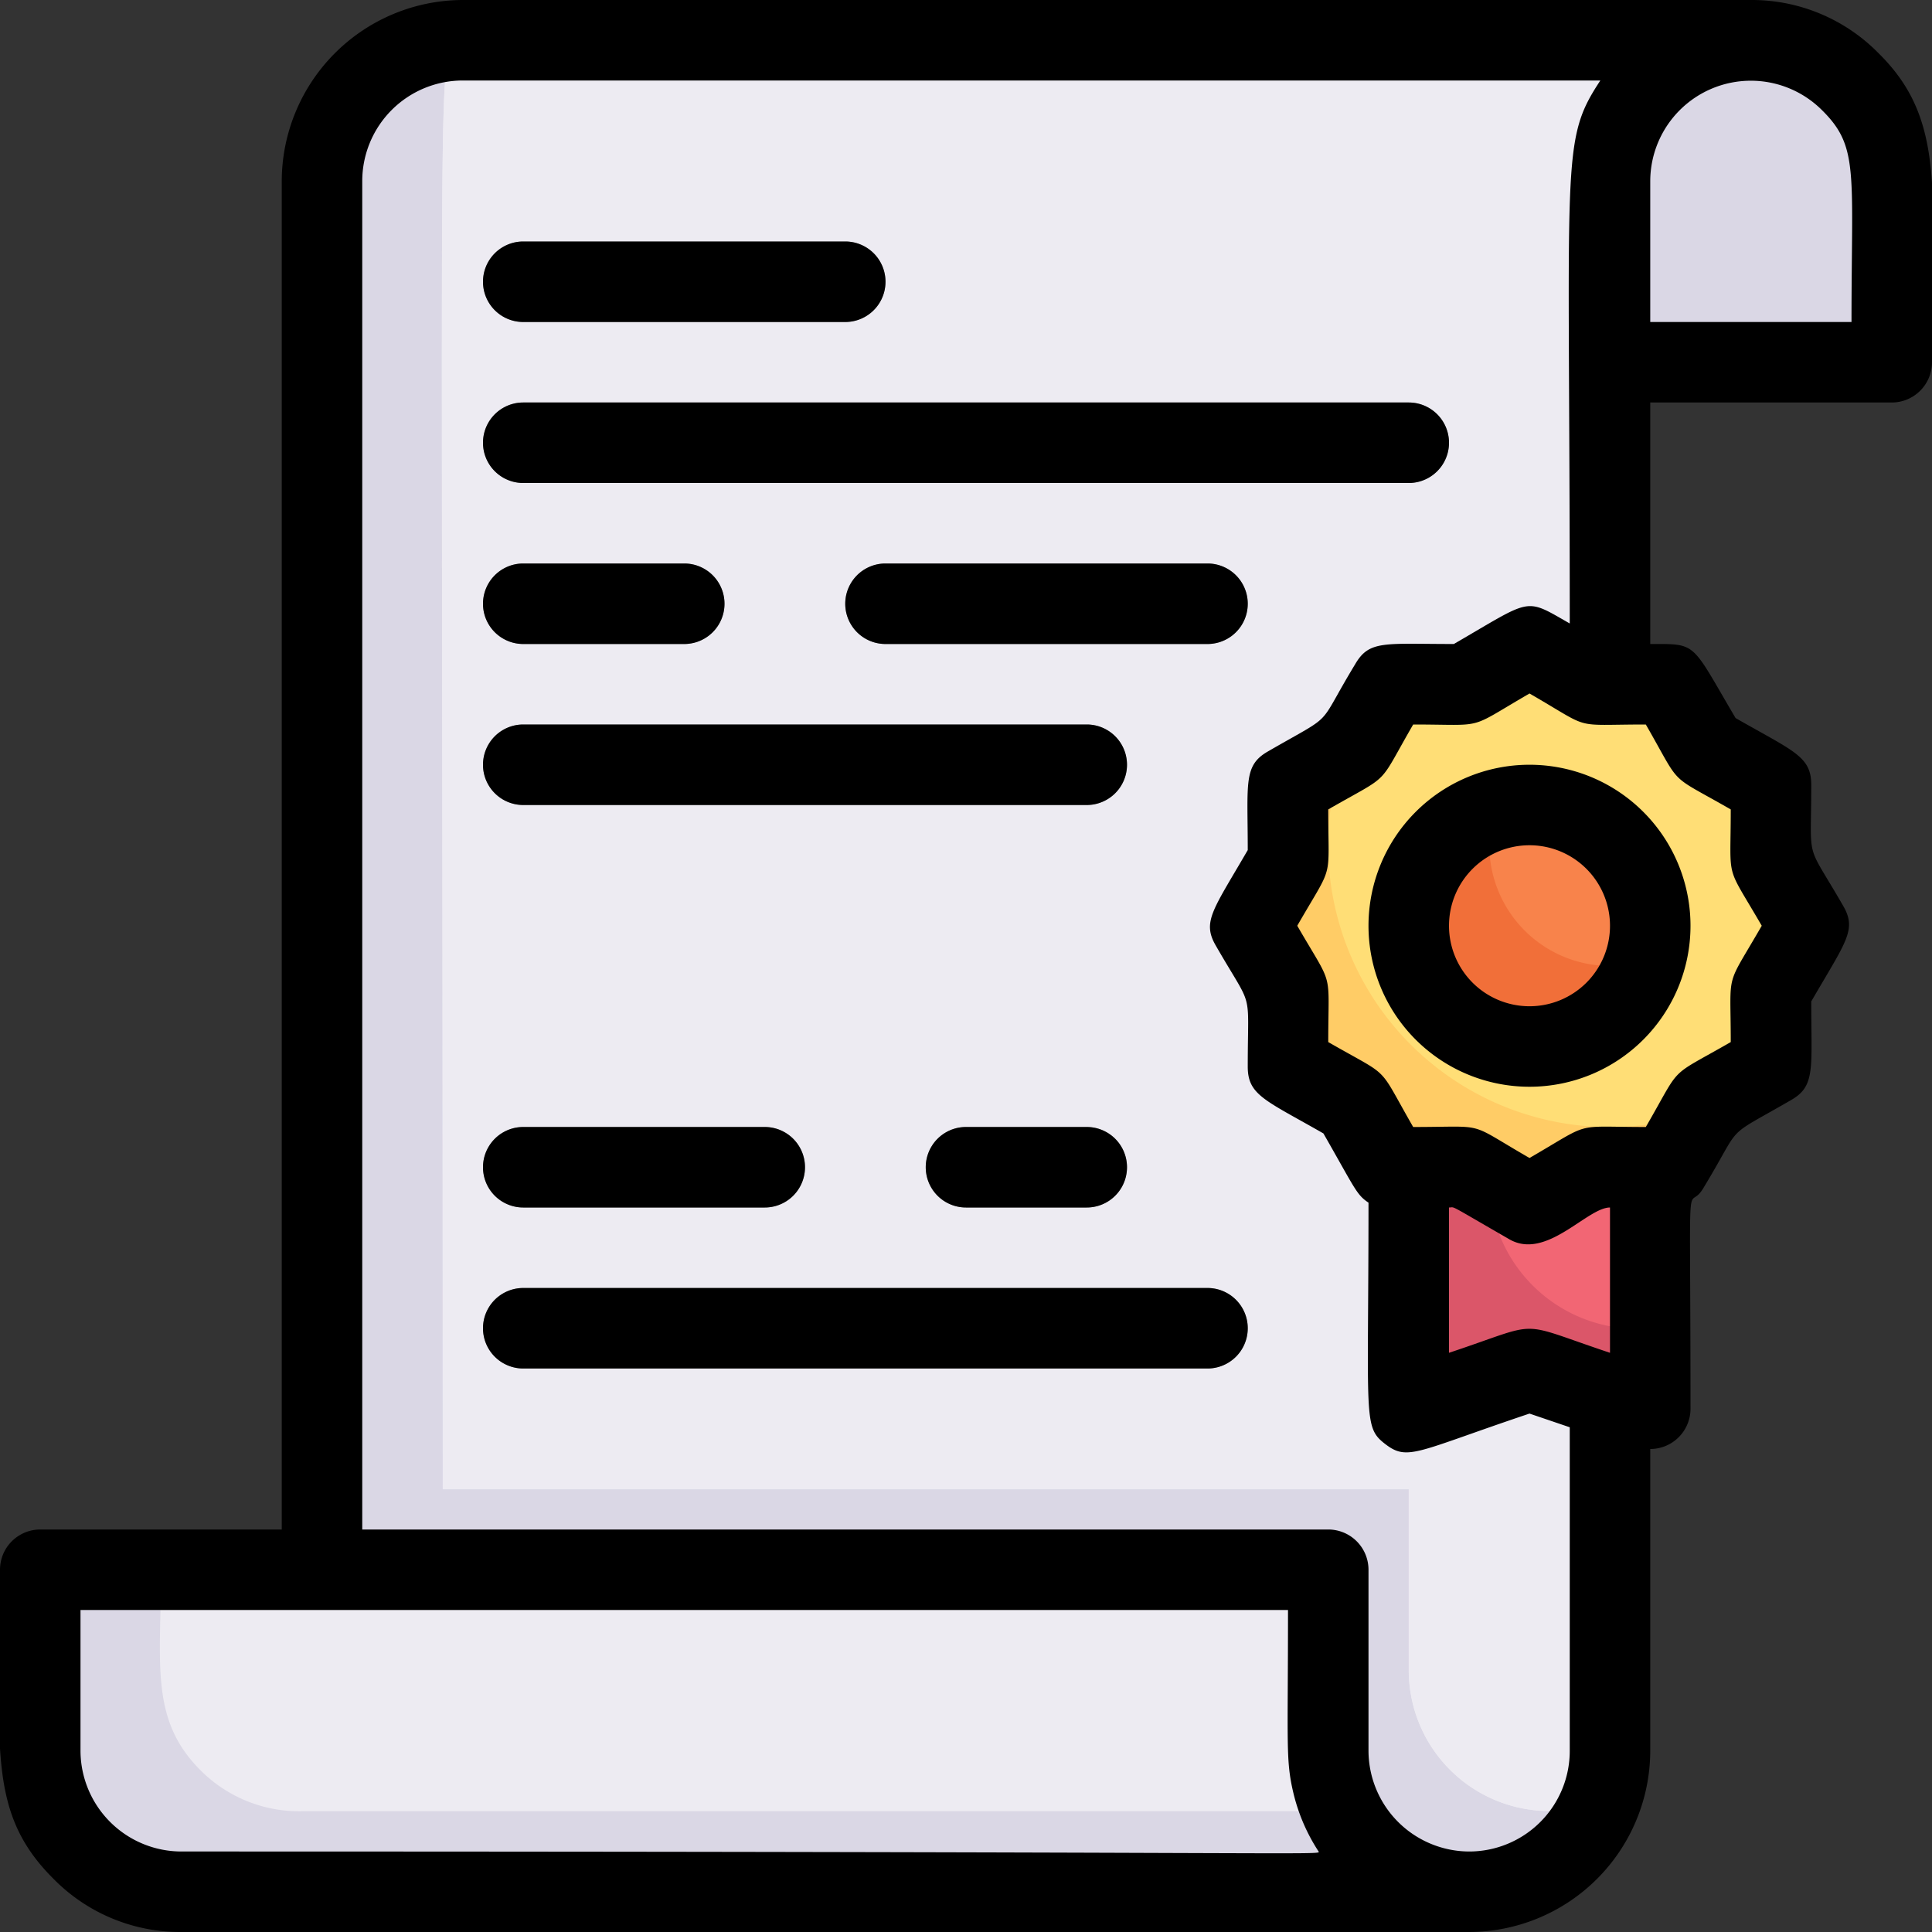
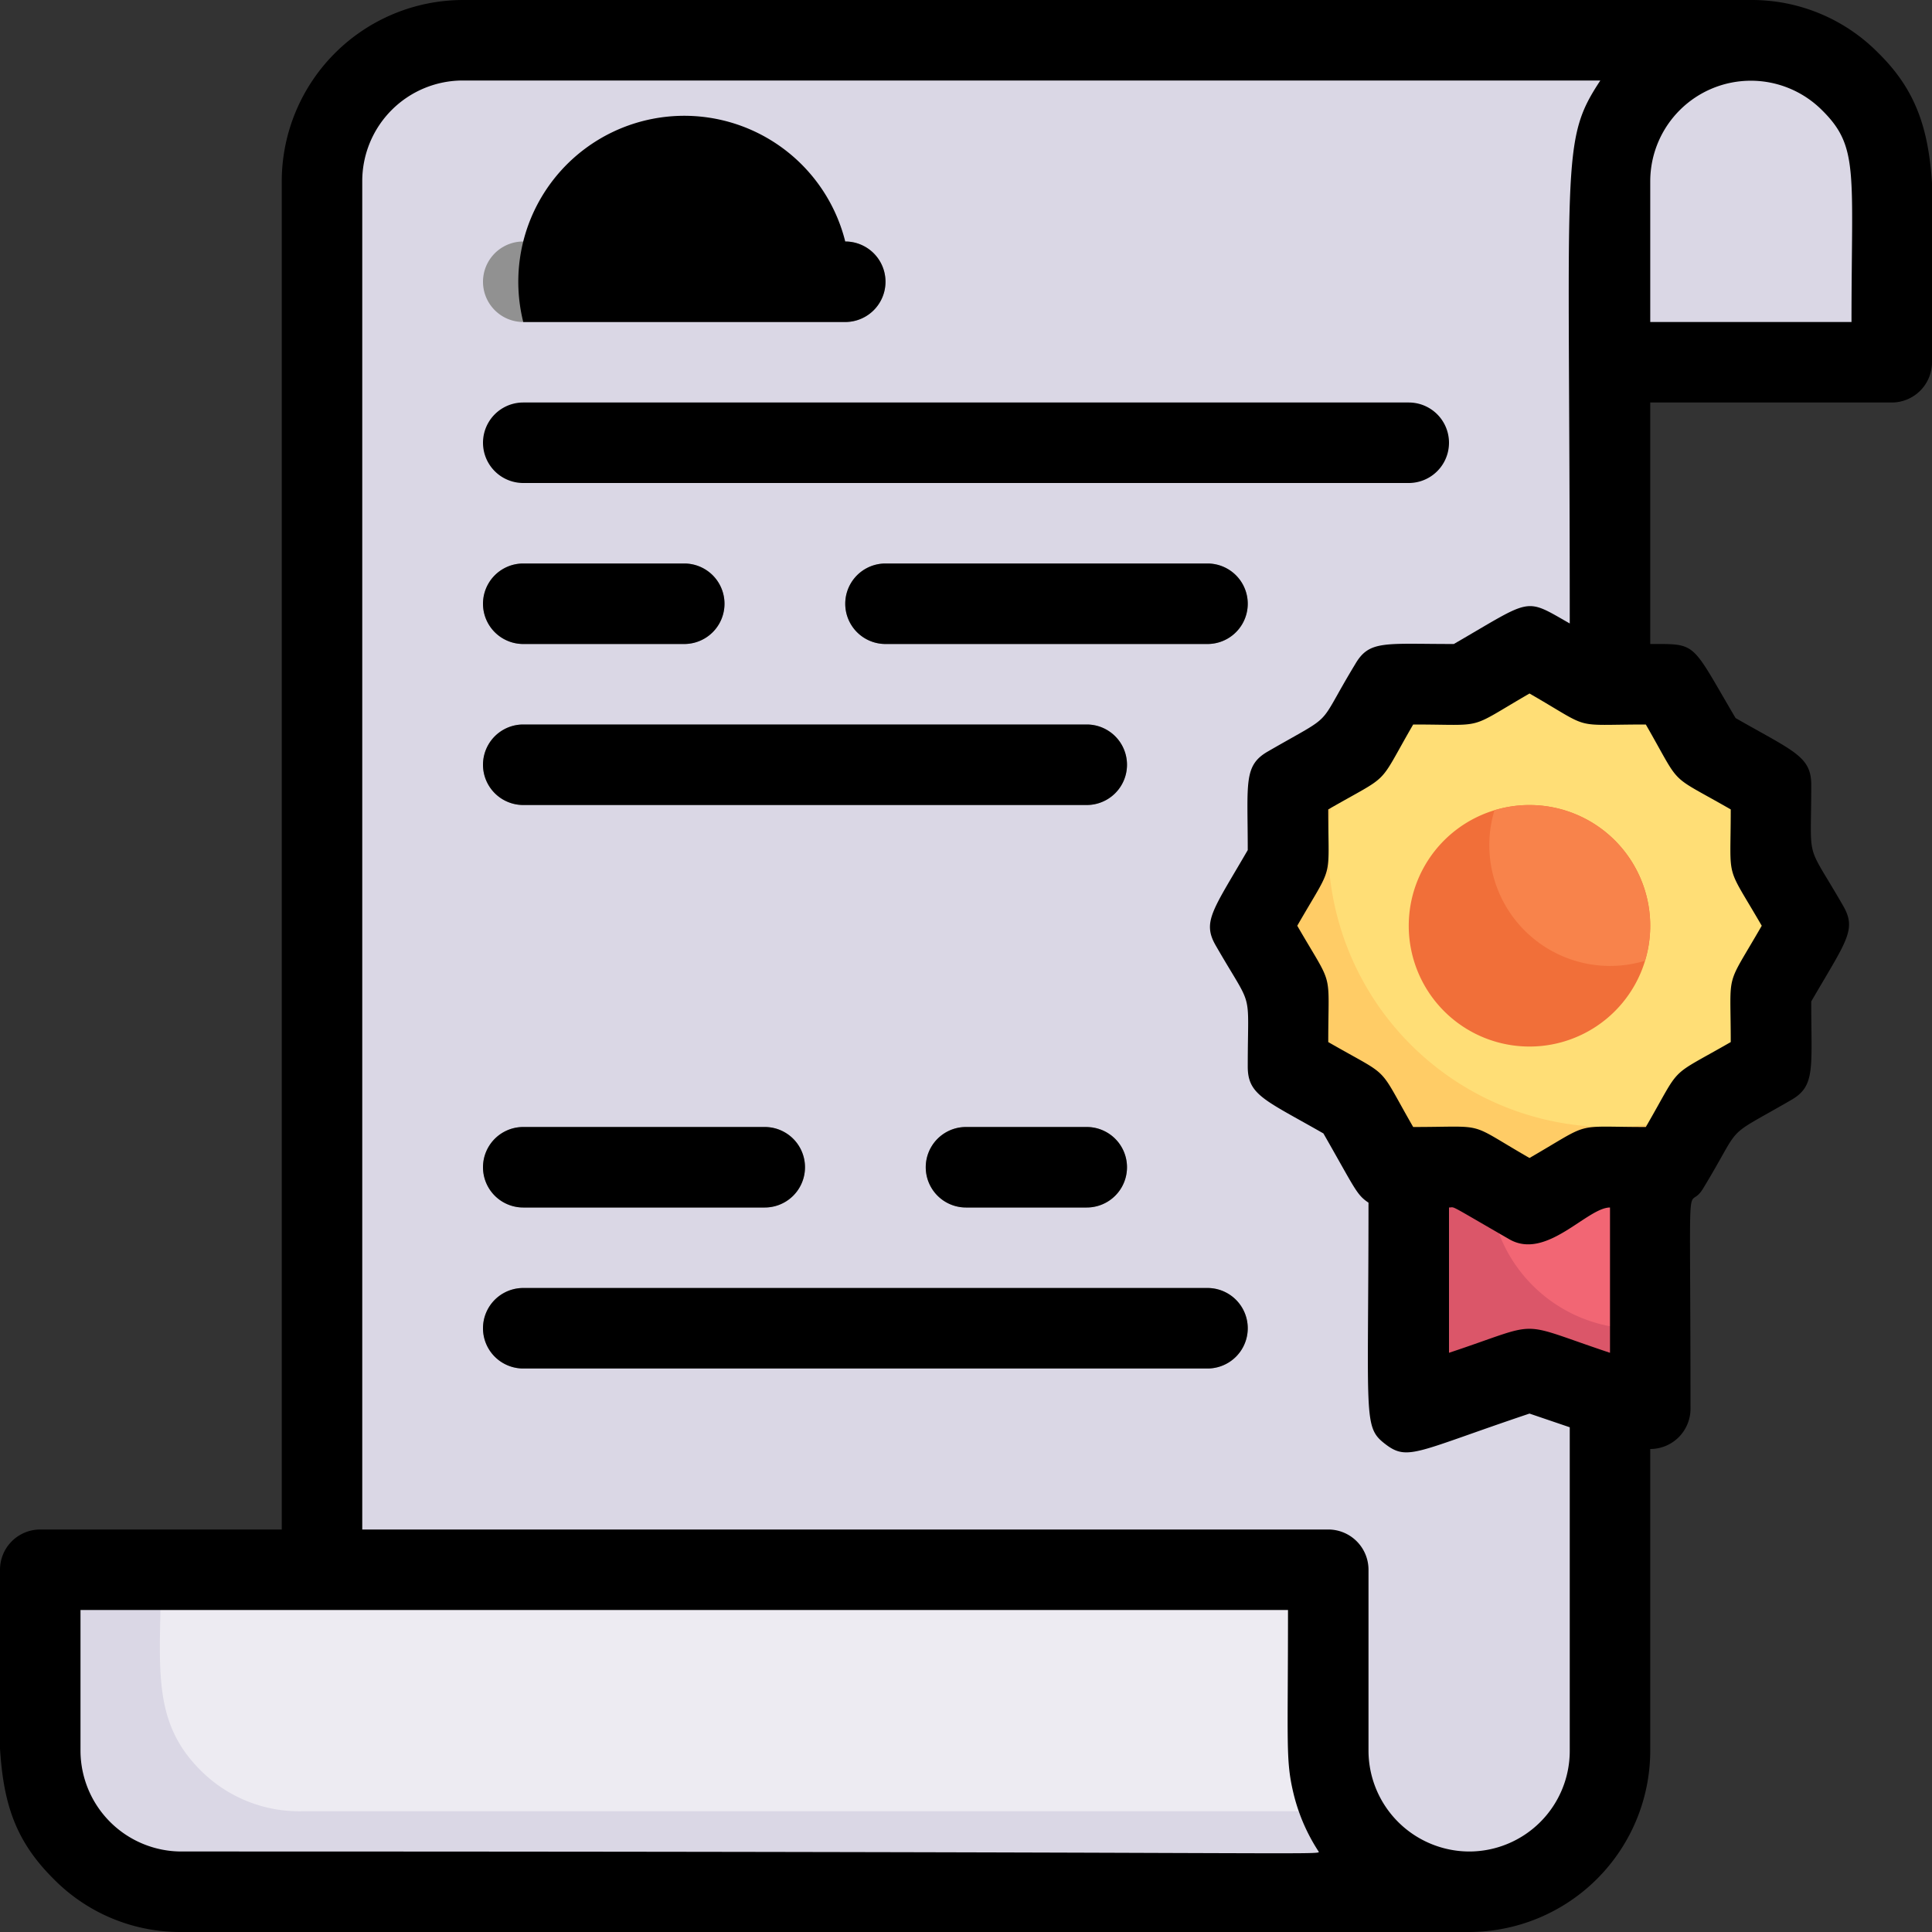
<svg xmlns="http://www.w3.org/2000/svg" viewBox="0 0 48 48">
  <rect x="0" y="0" width="48" height="48" fill="#333333" stroke="none" />
  <defs>
    <style>.cls-1{fill:#dad7e5;}.cls-2{fill:#edebf2;}.cls-3{fill:#fc6;}.cls-4{fill:#db5669;}.cls-5{fill:#f26674;}.cls-6{fill:#919191;}.cls-7{fill:#ffde76;}.cls-8{fill:#f16f39;}.cls-9{fill:#f8834b;}</style>
  </defs>
  <title>17. Certificate</title>
  <g id="_17._Certificate" data-name="17. Certificate">
    <path class="cls-1" d="M47,4.5V9H40V4.5a3.5,3.5,0,0,1,7,0Z" />
    <path class="cls-1" d="M43.5,1A3.5,3.5,0,0,0,40,4.5v39A3.5,3.5,0,0,1,34,46c-1.34-1.32-1-2.51-1-7H8V4.5A3.5,3.5,0,0,1,11.5,1Z" />
-     <path class="cls-2" d="M43.5,1A3.5,3.5,0,0,0,40,4.5c0,42.21.11,39.41-.24,40.26A3.5,3.5,0,0,1,35,41.5V37H11c0-37.49-.15-35,.34-36C11.44,1,10,1,43.5,1Z" />
-     <path class="cls-2" d="M43.5,1A3.5,3.5,0,0,0,40,4.5c0,42.21.11,39.41-.24,40.26A3.5,3.5,0,0,1,35,41.5V37H11c0-37.49-.15-35,.34-36C11.44,1,10,1,43.5,1Z" />
    <path class="cls-1" d="M36.5,47H4.5A3.46,3.46,0,0,1,2,46c-1.34-1.32-1-2.51-1-7H33c0,4.4-.31,5.63,1,7A3.46,3.46,0,0,0,36.5,47Z" />
    <path class="cls-2" d="M33.35,45H7.5A3.46,3.46,0,0,1,5,44c-1.29-1.27-1-2.66-1-5H33C33,43.61,32.88,44.09,33.35,45Z" />
    <path class="cls-3" d="M44.93,23c-1.12,1.93-.93,1.13-.93,3.46-1.93,1.12-1.41.58-2.54,2.54-2.33,0-1.53-.19-3.46.93-1.93-1.12-1.13-.93-3.46-.93C33.42,27.07,34,27.63,32,26.46c0-2.33.19-1.53-.93-3.46,1.12-1.93.93-1.13.93-3.46,2-1.13,1.42-.61,2.54-2.54,2.33,0,1.53.19,3.46-.93,1.93,1.12,1.13.93,3.46.93,1.12,1.93.51,1.37,2.54,2.54C44,21.87,43.81,21.07,44.93,23Z" />
    <path class="cls-4" d="M41,29v6l-3-1-3,1V29c1.72,0,1-.21,3,.93C39.93,28.81,39.25,29,41,29Z" />
    <path class="cls-5" d="M41,29v4a3.68,3.68,0,0,1-4-3.65l1,.58C39.93,28.81,39.25,29,41,29Z" />
    <path class="cls-6" d="M21,8H13a1,1,0,0,1,0-2h8A1,1,0,0,1,21,8Z" />
-     <path class="cls-6" d="M35,12H13a1,1,0,0,1,0-2H35A1,1,0,0,1,35,12Z" />
    <path class="cls-6" d="M19,30H13a1,1,0,0,1,0-2h6A1,1,0,0,1,19,30Z" />
    <path class="cls-6" d="M27,30H24a1,1,0,0,1,0-2h3A1,1,0,0,1,27,30Z" />
    <path class="cls-6" d="M30,34H13a1,1,0,0,1,0-2H30A1,1,0,0,1,30,34Z" />
    <path class="cls-6" d="M27,20H13a1,1,0,0,1,0-2H27A1,1,0,0,1,27,20Z" />
    <path class="cls-6" d="M17,16H13a1,1,0,0,1,0-2h4A1,1,0,0,1,17,16Z" />
    <path class="cls-6" d="M30,16H22a1,1,0,0,1,0-2h8A1,1,0,0,1,30,16Z" />
    <path class="cls-7" d="M44.93,23c-1.12,1.93-.93,1.13-.93,3.46-1.87,1.08-1.56.85-1.75,1.17a7,7,0,0,1-8.88-8.88c.32-.19.09.12,1.17-1.75,2.33,0,1.53.19,3.46-.93,1.93,1.12,1.13.93,3.46.93,1.12,1.93.51,1.37,2.54,2.54C44,21.87,43.81,21.07,44.93,23Z" />
    <path class="cls-8" d="M41,23a3,3,0,1,1-3.87-2.87A3,3,0,0,1,41,23Z" />
    <path class="cls-9" d="M40.87,23.87a3,3,0,0,1-3.74-3.74A3,3,0,0,1,40.87,23.87Z" />
    <path d="M46.68,1.33A4.41,4.41,0,0,0,43.5,0h-32A4.51,4.51,0,0,0,7,4.5V38H1a1,1,0,0,0-1,1c0,4.38-.35,6,1.32,7.67A4.41,4.41,0,0,0,4.5,48h32A4.51,4.51,0,0,0,41,43.5V36a1,1,0,0,0,1-1c0-6.57-.11-4.74.33-5.5,1-1.65.44-1.17,2.17-2.17.61-.35.5-.78.5-2.45.87-1.5,1.14-1.78.79-2.38-.95-1.65-.79-1-.79-3,0-.71-.43-.83-1.88-1.66C42,15.94,42.18,16,41,16V10h6a1,1,0,0,0,1-1C48,4.82,48.37,3,46.68,1.33ZM4.5,46A2.51,2.51,0,0,1,2,43.5V40H32c0,3.33-.06,3.72.13,4.53A4.61,4.61,0,0,0,32.76,46C32.83,46.1,32.72,46,4.5,46Zm32,0A2.51,2.51,0,0,1,34,43.5V39a1,1,0,0,0-1-1H9V4.5A2.5,2.5,0,0,1,11.5,2H39.76c-1,1.52-.76,1.83-.76,13.49-1.14-.65-.91-.63-2.88.51-1.73,0-2.1-.1-2.45.5-1,1.65-.44,1.17-2.17,2.17-.61.35-.5.78-.5,2.45-.87,1.5-1.14,1.78-.79,2.38.95,1.65.79,1,.79,3,0,.71.43.83,1.88,1.66.79,1.38.82,1.52,1.12,1.72,0,5.4-.14,5.57.42,6s.78.18,3.58-.76l1,.34V43.5A2.5,2.5,0,0,1,36.5,46ZM40,33.61c-2.4-.8-1.62-.79-4,0V30c.17,0-.08-.12,1.5.79.92.53,1.93-.79,2.5-.79Zm3-13.5c0,1.85-.15,1.3.77,2.89-.92,1.6-.77,1.05-.77,2.89-1.6.92-1.19.52-2.11,2.11-1.85,0-1.3-.15-2.89.77-1.6-.92-1-.77-2.89-.77-.92-1.6-.51-1.19-2.11-2.11,0-1.85.15-1.3-.77-2.89.92-1.6.77-1.05.77-2.89,1.6-.92,1.19-.52,2.11-2.11,1.85,0,1.3.15,2.89-.77,1.6.92,1,.77,2.89.77C41.81,19.6,41.4,19.19,43,20.11ZM46,8H41V4.5a2.5,2.5,0,0,1,4.27-1.76C46.19,3.65,46,4.27,46,8Z" />
-     <path d="M38,19a4,4,0,1,0,4,4A4,4,0,0,0,38,19Zm0,6a2,2,0,1,1,2-2A2,2,0,0,1,38,25Z" />
-     <path d="M13,8h8a1,1,0,0,0,0-2H13A1,1,0,0,0,13,8Z" />
+     <path d="M13,8h8a1,1,0,0,0,0-2A1,1,0,0,0,13,8Z" />
    <path d="M13,12H35a1,1,0,0,0,0-2H13A1,1,0,0,0,13,12Z" />
    <path d="M13,30h6a1,1,0,0,0,0-2H13A1,1,0,0,0,13,30Z" />
    <path d="M27,28H24a1,1,0,0,0,0,2h3A1,1,0,0,0,27,28Z" />
    <path d="M30,32H13a1,1,0,0,0,0,2H30A1,1,0,0,0,30,32Z" />
    <path d="M13,20H27a1,1,0,0,0,0-2H13A1,1,0,0,0,13,20Z" />
    <path d="M13,16h4a1,1,0,0,0,0-2H13A1,1,0,0,0,13,16Z" />
    <path d="M30,14H22a1,1,0,0,0,0,2h8A1,1,0,0,0,30,14Z" />
  </g>
</svg>